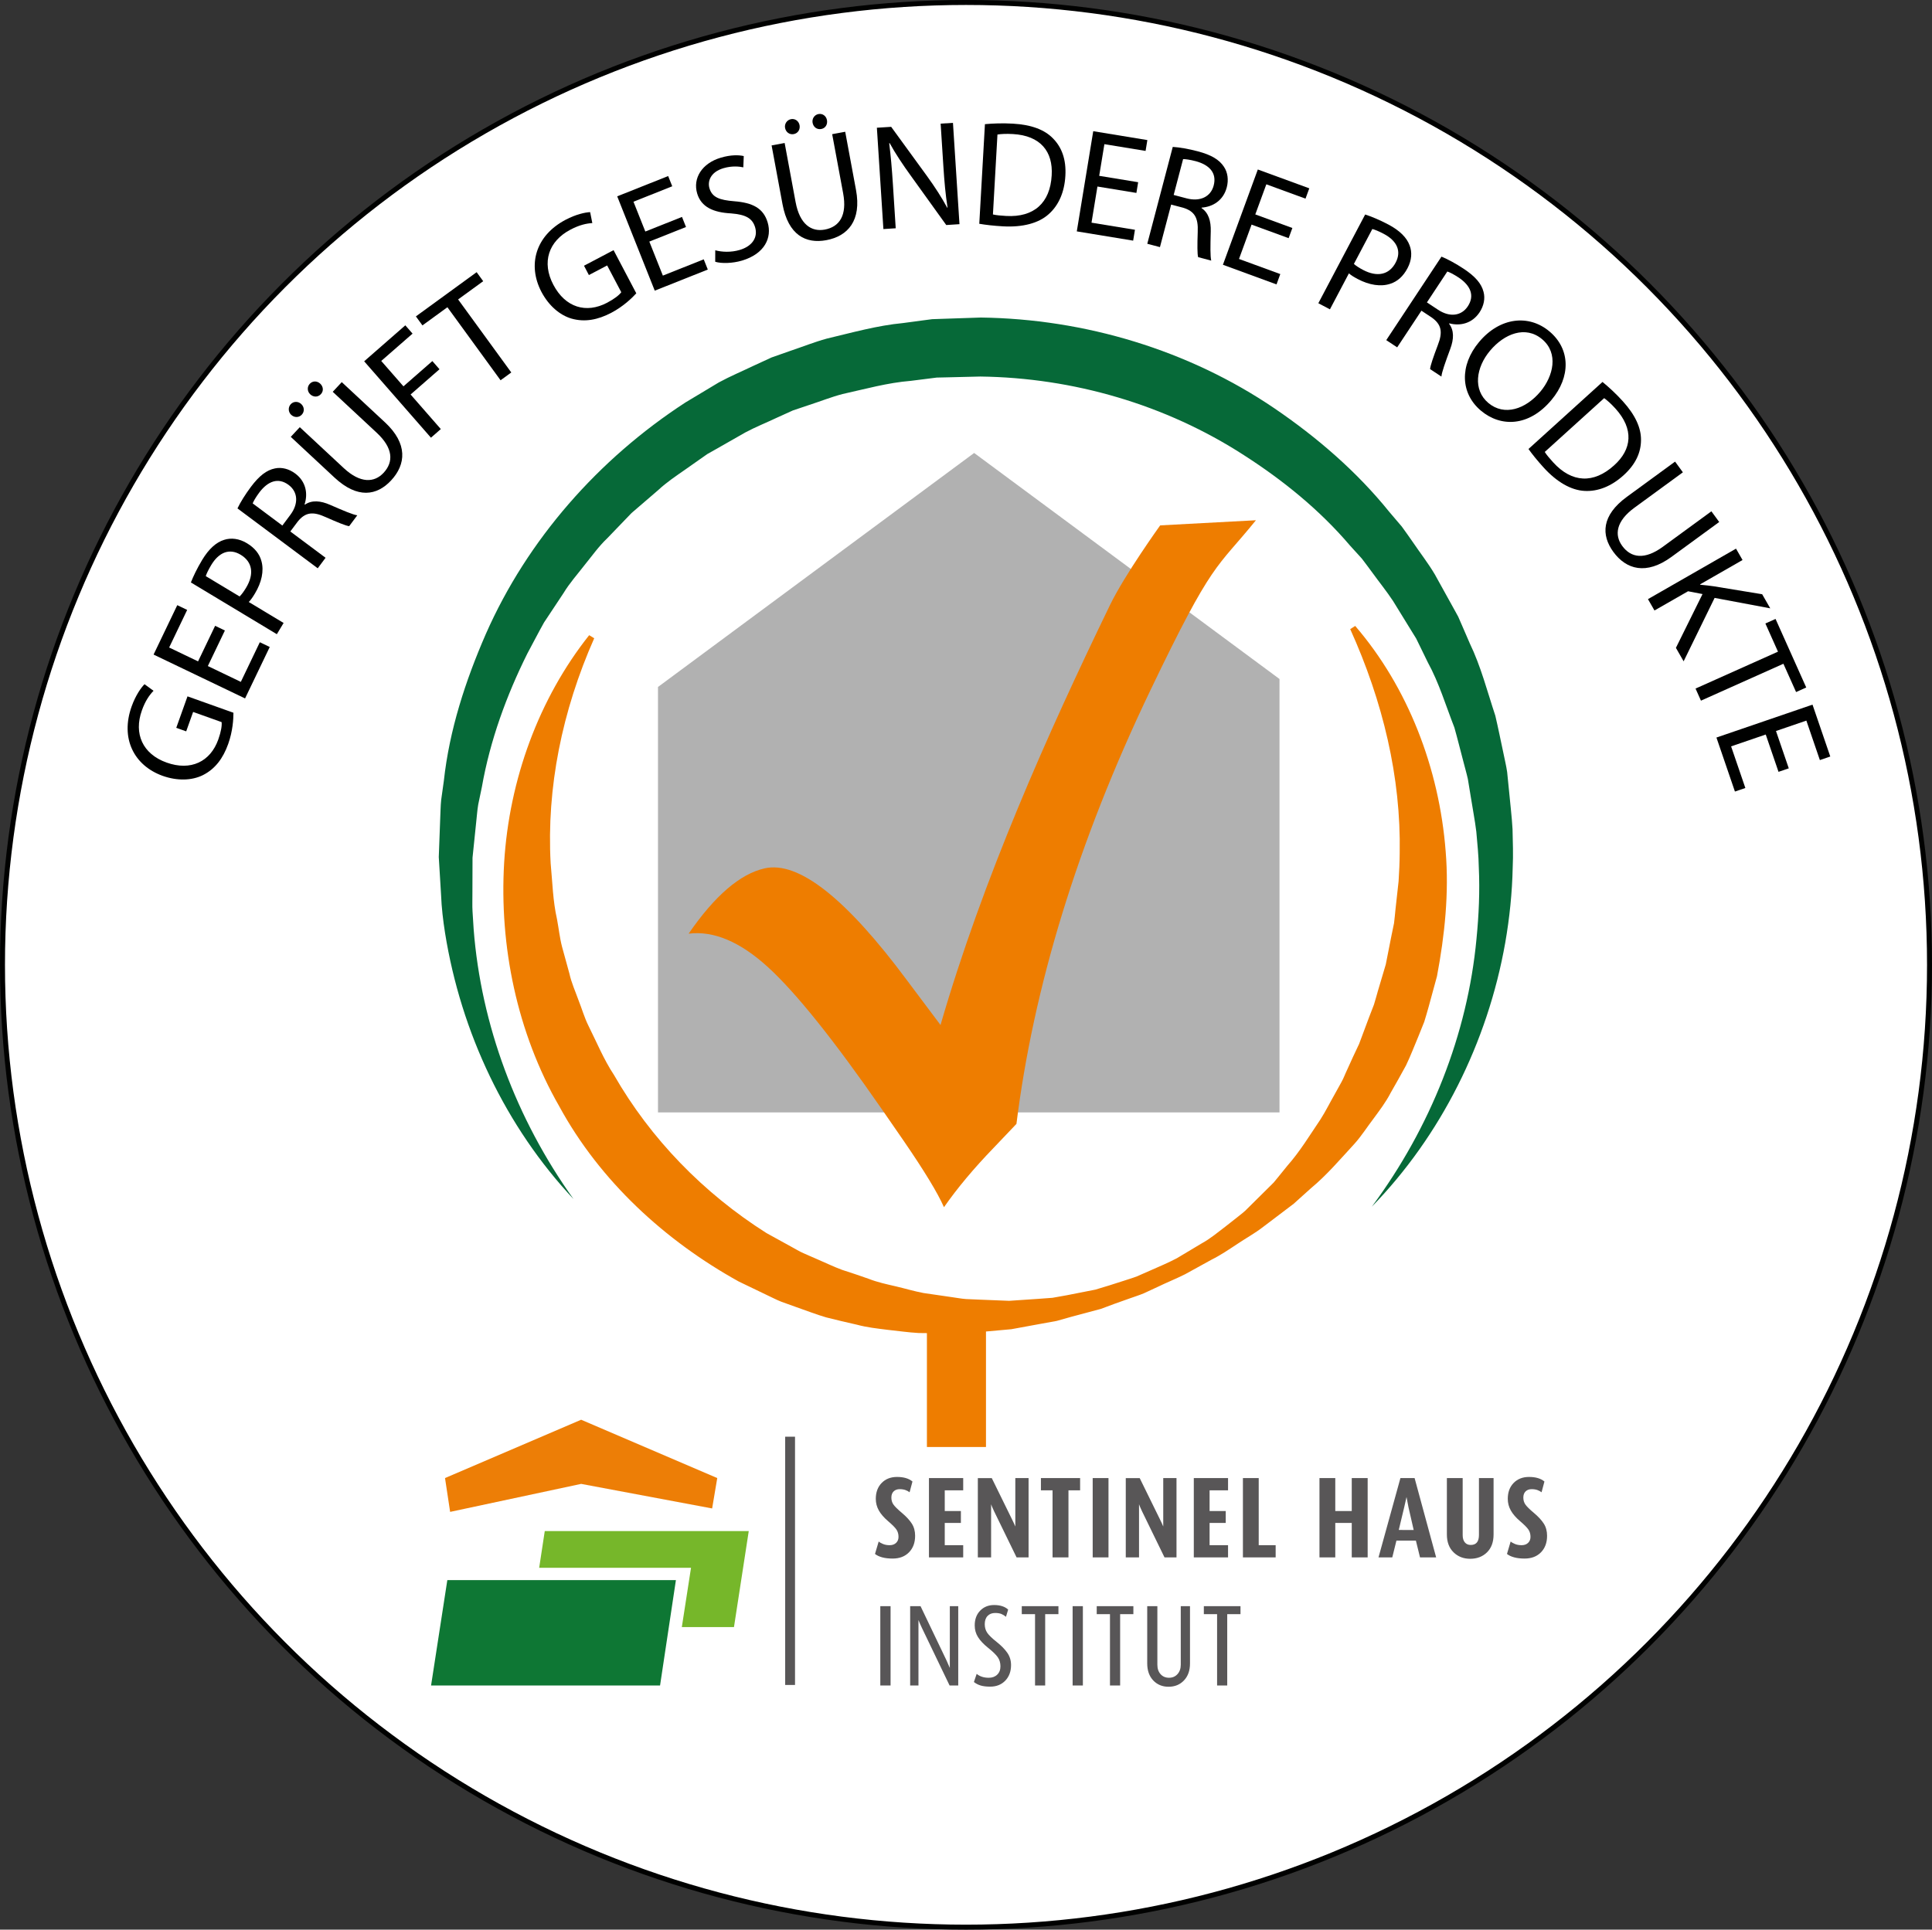
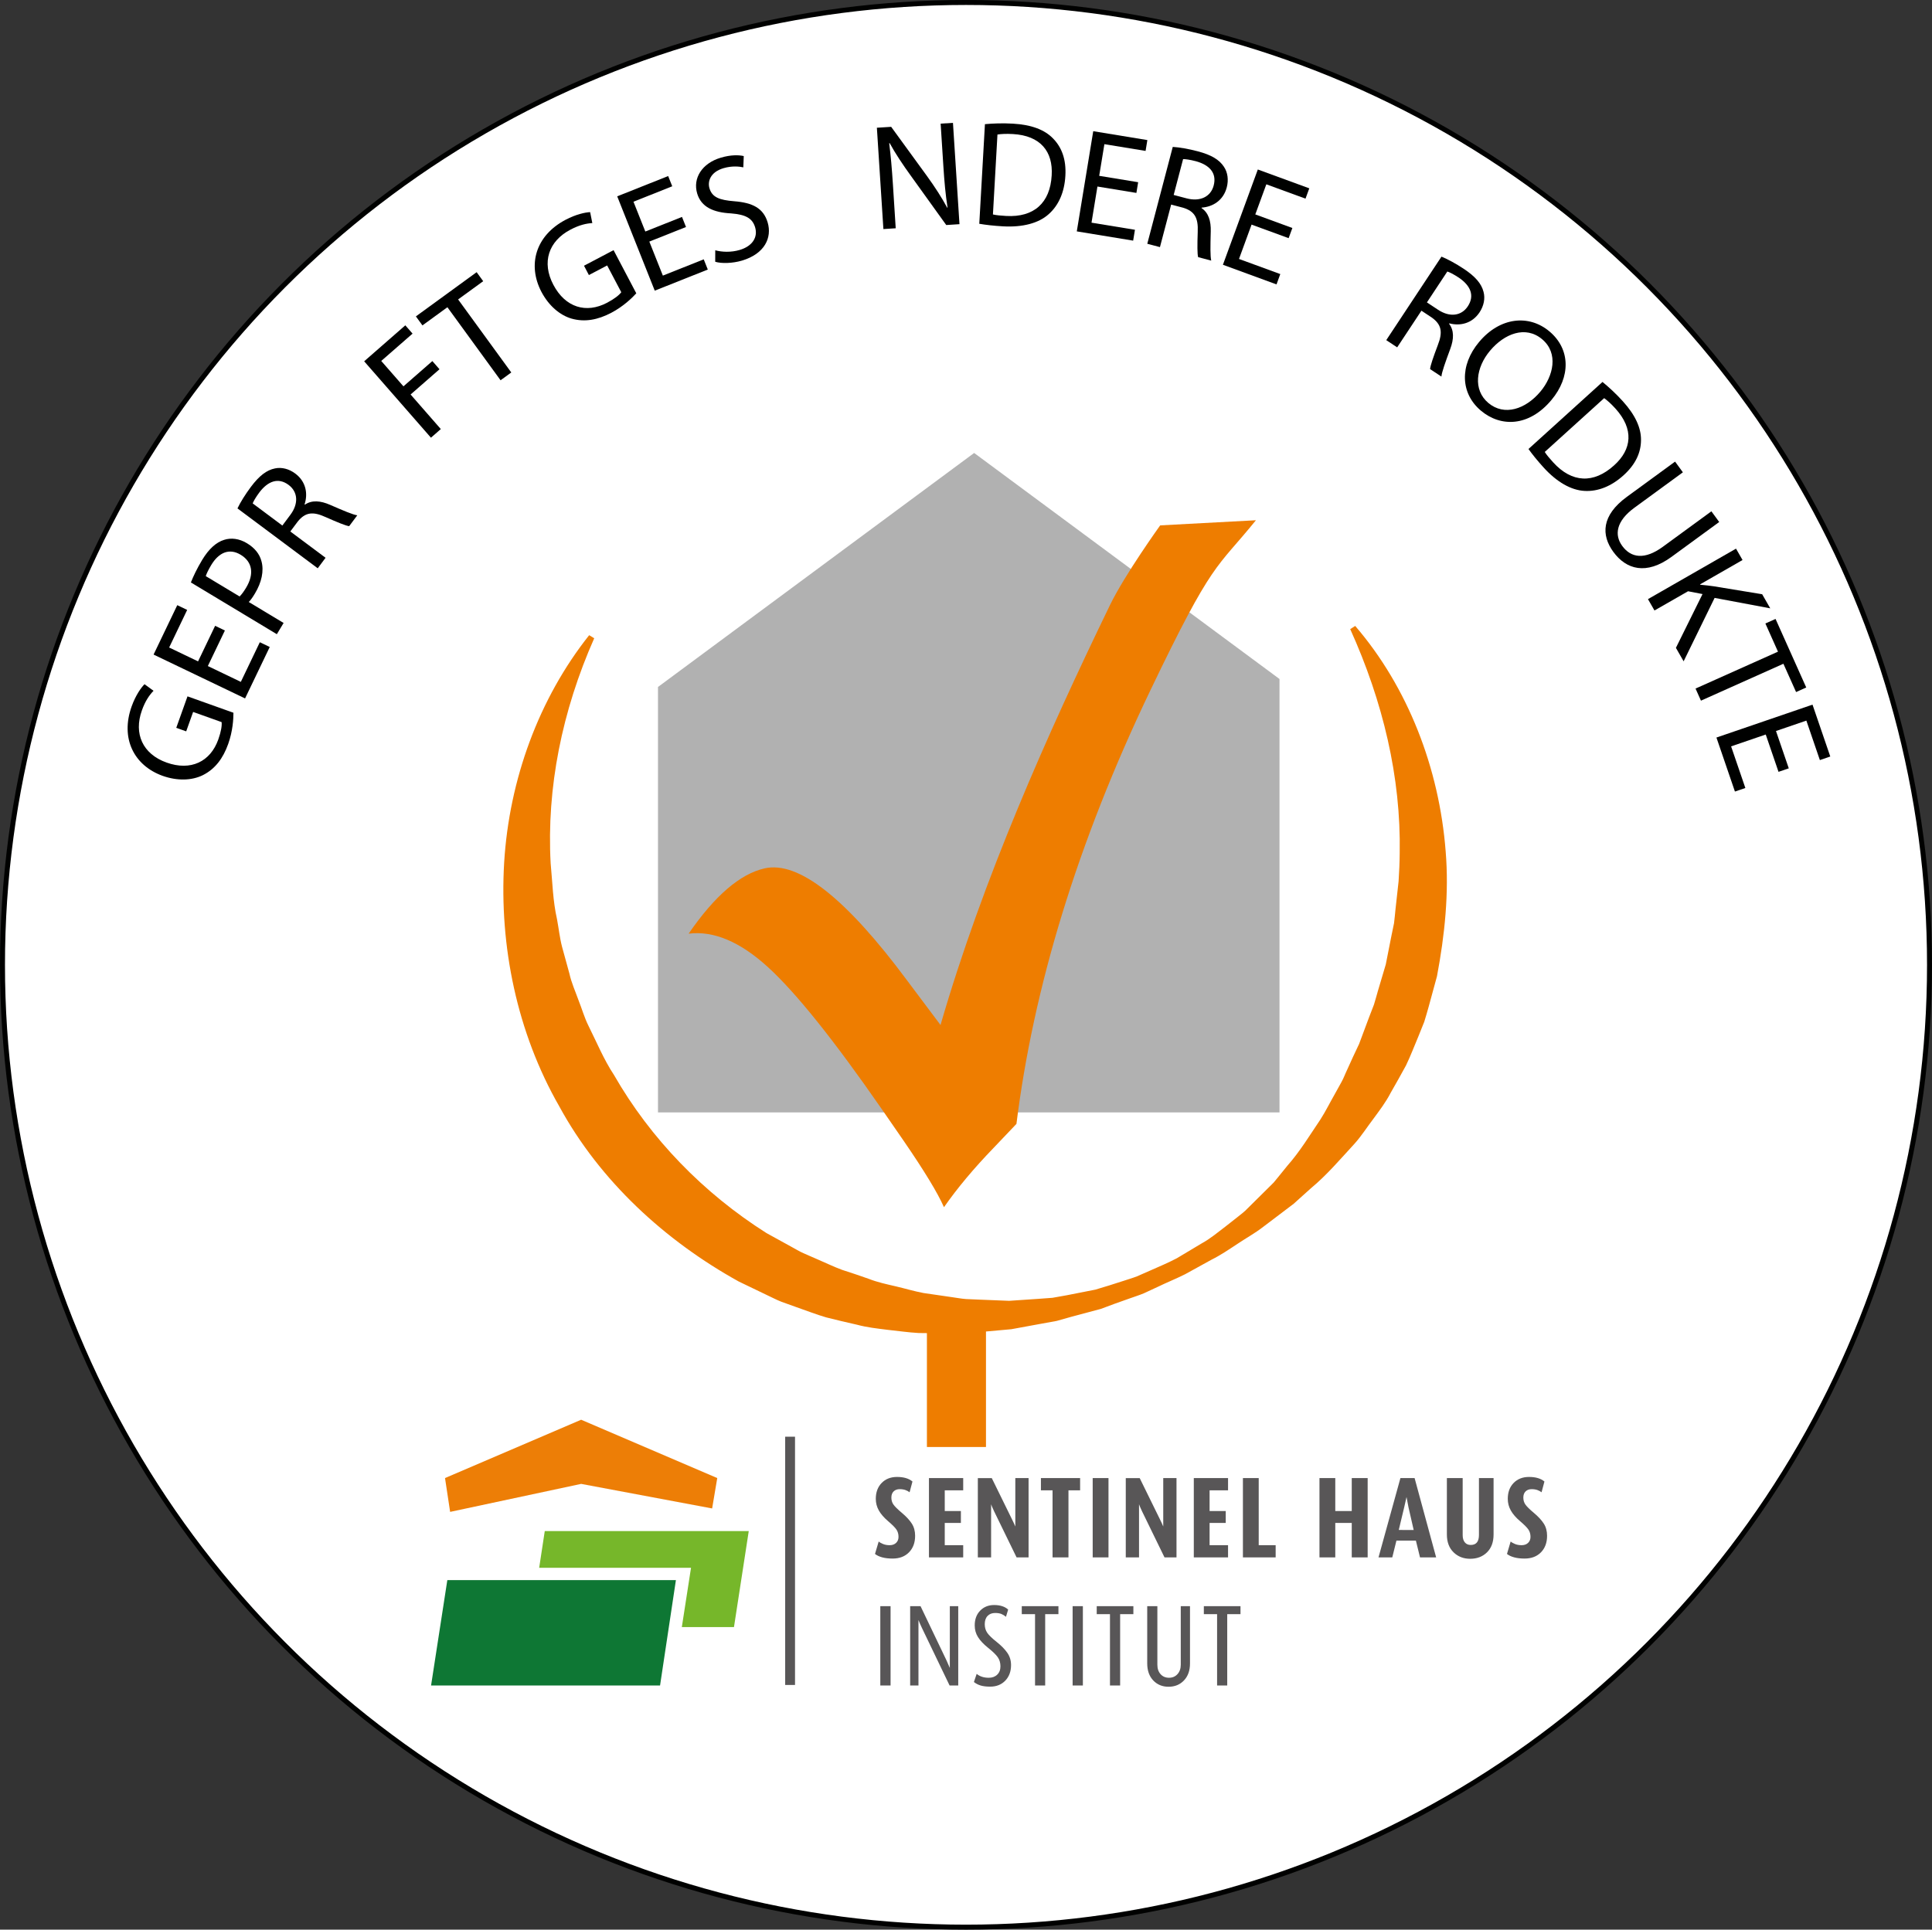
<svg xmlns="http://www.w3.org/2000/svg" xmlns:xlink="http://www.w3.org/1999/xlink" version="1.1" id="Ebene_1" x="0px" y="0px" viewBox="0 0 196.289 196.095" style="enable-background:new 0 0 196.289 196.095;" xml:space="preserve">
  <rect x="0" y="0" width="196.289" height="196.095" fill="#333333" stroke="none" />
  <style type="text/css">
	.st0{fill:#FFFFFF;}
	.st1{fill:none;stroke:#000100;stroke-width:0.505;stroke-miterlimit:10;}
	.st2{fill:#585657;}
	.st3{fill:#0E7734;}
	.st4{fill:#ED7E06;}
	.st5{fill:#76B72A;}
	.st6{clip-path:url(#SVGID_00000031898257322957110680000016383969426668508092_);fill:#B1B1B1;}
	.st7{fill:#EE7D00;}
	.st8{fill:#066938;}
	.st9{fill:#000100;}
</style>
  <g>
    <g>
      <g>
        <path class="st0" d="M196.037,98.048c0,54.011-43.828,97.795-97.892,97.795     c-54.064,0-97.892-43.784-97.892-97.795C0.253,44.036,44.081,0.253,98.145,0.253     C152.209,0.253,196.037,44.036,196.037,98.048" />
        <ellipse class="st1" cx="98.145" cy="98.047" rx="97.892" ry="97.795" />
      </g>
    </g>
  </g>
  <path class="st2" d="M126.033,164.033v-0.808h-3.724v0.808h1.346v7.252h1.03v-7.252   M120.292,170.768c0.407-0.43,0.61-1.003,0.61-1.721v-5.823h-0.938v5.951  c0,0.39-0.111,0.708-0.333,0.955c-0.223,0.246-0.509,0.368-0.862,0.368  c-0.35,0-0.636-0.12-0.854-0.363c-0.219-0.242-0.328-0.562-0.328-0.96v-5.951  h-1.031v5.81c0,0.727,0.203,1.304,0.609,1.734  c0.406,0.429,0.925,0.644,1.558,0.644  C119.363,171.413,119.887,171.197,120.292,170.768 M115.15,164.033v-0.808h-3.724  v0.808h1.346v7.252h1.032v-7.252H115.15z M110.019,163.225h-1.042v8.06h1.042  V163.225z M107.536,164.033v-0.808h-3.725v0.808h1.348v7.252h1.03v-7.252H107.536z   M102.136,170.792c0.391-0.407,0.585-0.935,0.585-1.585  c0-0.461-0.124-0.874-0.374-1.237c-0.25-0.364-0.612-0.733-1.083-1.109  c-0.474-0.375-0.794-0.686-0.962-0.932c-0.168-0.248-0.252-0.538-0.252-0.875  c0-0.36,0.096-0.64,0.287-0.839c0.192-0.199,0.447-0.299,0.768-0.299  c0.258,0,0.47,0.034,0.639,0.102c0.166,0.07,0.321,0.164,0.462,0.285  l0.222-0.733c-0.156-0.147-0.353-0.26-0.591-0.34  c-0.238-0.082-0.517-0.122-0.838-0.122c-0.569,0-1.04,0.189-1.411,0.568  c-0.371,0.378-0.557,0.881-0.557,1.505c0,0.438,0.111,0.833,0.335,1.189  c0.222,0.356,0.567,0.72,1.036,1.096c0.469,0.375,0.792,0.69,0.972,0.948  c0.18,0.258,0.27,0.566,0.27,0.926c0,0.351-0.109,0.632-0.328,0.843  c-0.219,0.211-0.504,0.316-0.855,0.316c-0.273,0-0.514-0.037-0.721-0.111  c-0.207-0.073-0.376-0.17-0.509-0.286l-0.282,0.831  c0.211,0.164,0.443,0.283,0.698,0.357c0.253,0.074,0.571,0.112,0.954,0.112  C101.233,171.402,101.745,171.197,102.136,170.792 M97.356,171.284v-8.06h-0.855  v6.278l-0.34-0.773l-2.635-5.505H92.471v8.06h0.843v-5.882v-0.772  c0.025,0.062,0.069,0.172,0.136,0.328c0.067,0.155,0.135,0.308,0.206,0.455  l2.821,5.871H97.356z M90.481,163.225h-1.043v8.06h1.043V163.225z" />
  <path class="st2" d="M156.561,157.751c0.414-0.423,0.62-0.982,0.62-1.678  c0-0.477-0.111-0.89-0.332-1.237c-0.223-0.349-0.557-0.711-1.003-1.086  c-0.445-0.376-0.737-0.662-0.873-0.863c-0.136-0.199-0.205-0.432-0.205-0.698  c0-0.274,0.079-0.485,0.235-0.634c0.156-0.149,0.359-0.222,0.609-0.222  c0.226,0,0.424,0.031,0.591,0.091c0.167,0.061,0.307,0.136,0.417,0.225  l0.292-1.094c-0.368-0.309-0.89-0.464-1.569-0.464  c-0.642,0-1.16,0.203-1.56,0.61c-0.397,0.406-0.596,0.944-0.596,1.616  c0,0.422,0.103,0.816,0.31,1.183c0.207,0.367,0.521,0.73,0.944,1.089  c0.422,0.359,0.702,0.643,0.843,0.85c0.141,0.207,0.211,0.454,0.211,0.743  c0,0.251-0.082,0.453-0.246,0.61c-0.164,0.156-0.383,0.234-0.656,0.234  c-0.25,0-0.471-0.039-0.663-0.117c-0.19-0.078-0.341-0.163-0.45-0.258  l-0.374,1.264c0.186,0.15,0.43,0.265,0.732,0.347  c0.299,0.082,0.653,0.123,1.059,0.123  C155.593,158.385,156.146,158.174,156.561,157.751 M151.078,157.752  c0.446-0.437,0.667-1.043,0.667-1.815v-5.729h-1.486v5.786  c0,0.673-0.278,1.008-0.833,1.008c-0.258,0-0.458-0.087-0.602-0.263  c-0.145-0.175-0.218-0.42-0.218-0.733v-5.798h-1.605v5.729  c0,0.765,0.225,1.368,0.674,1.81c0.449,0.44,1.014,0.661,1.693,0.661  C150.063,158.408,150.634,158.19,151.078,157.752 M143.628,155.48l-1.515-0.001  l0.553-2.308c0.046-0.203,0.095-0.407,0.14-0.615  c0.049-0.207,0.08-0.349,0.095-0.426l0.2,1.042L143.628,155.48z   M145.911,158.268l-2.189-8.06h-1.441l-2.227,8.06l1.399,0.001l0.423-1.709  l1.976-0.002l0.42,1.71H145.911z M138.953,158.268v-8.06h-1.616v3.35h-1.674  v-3.35h-1.606v8.06h1.606v-3.503h1.674v3.503H138.953z M129.605,158.268v-1.242  h-1.721v-6.818h-1.605v8.06H129.605z M124.768,158.268v-1.242h-1.875v-2.261h1.64  v-1.207h-1.64v-2.108h1.875v-1.242h-3.479v8.06H124.768z M119.531,158.268v-8.06  h-1.347v4.92c-0.049-0.109-0.096-0.22-0.144-0.332  c-0.048-0.113-0.12-0.262-0.216-0.448l-2.031-4.139l-1.416-0.001v8.06h1.347  v-4.674v-0.727c0.024,0.062,0.057,0.149,0.1,0.258  c0.043,0.109,0.115,0.269,0.217,0.48l2.273,4.663H119.531z M112.621,150.208h-1.605  v8.059h1.605V150.208z M109.738,151.45v-1.242h-3.982v1.242h1.182v6.818h1.617  v-6.818H109.738z M104.502,158.268v-8.06h-1.347v4.92  c-0.049-0.109-0.096-0.22-0.145-0.332c-0.047-0.113-0.12-0.262-0.216-0.448  l-2.031-4.139l-1.416-0.001v8.06h1.348v-4.674v-0.727  c0.023,0.062,0.057,0.149,0.099,0.258c0.043,0.109,0.115,0.269,0.217,0.48  l2.273,4.663H104.502z M97.86,158.268v-1.242h-1.874v-2.261h1.639v-1.207h-1.639  v-2.108h1.874v-1.242h-3.479v8.06H97.86z M92.354,157.751  c0.414-0.423,0.621-0.982,0.621-1.678c0-0.477-0.111-0.89-0.334-1.237  c-0.222-0.349-0.557-0.711-1.001-1.086c-0.446-0.376-0.737-0.662-0.873-0.863  c-0.137-0.199-0.205-0.432-0.205-0.698c0-0.274,0.078-0.485,0.235-0.634  c0.155-0.149,0.359-0.222,0.608-0.222c0.226,0,0.425,0.031,0.592,0.091  c0.168,0.061,0.306,0.136,0.416,0.225l0.293-1.094  c-0.367-0.309-0.891-0.464-1.57-0.464c-0.64,0-1.16,0.203-1.559,0.61  c-0.397,0.406-0.597,0.944-0.597,1.616c0,0.422,0.104,0.816,0.31,1.183  c0.208,0.367,0.522,0.73,0.944,1.089c0.422,0.359,0.703,0.643,0.844,0.85  c0.14,0.207,0.21,0.454,0.21,0.743c0,0.251-0.082,0.453-0.246,0.61  c-0.164,0.156-0.383,0.234-0.656,0.234c-0.25,0-0.47-0.039-0.662-0.117  c-0.191-0.078-0.341-0.163-0.45-0.258l-0.375,1.264  c0.187,0.15,0.431,0.265,0.731,0.347c0.301,0.082,0.654,0.123,1.061,0.123  C91.386,158.385,91.94,158.174,92.354,157.751" />
  <polygon class="st3" points="67.061,171.283 43.796,171.282 45.448,160.574 68.672,160.574 " />
  <polyline class="st4" points="59.043,150.797 72.352,153.293 72.872,150.204 59.043,144.277   45.213,150.204 45.733,153.642 " />
  <polyline class="st5" points="69.272,165.356 70.207,159.322 54.78,159.322 55.347,155.594   76.072,155.594 74.571,165.349 69.256,165.349 " />
  <g>
    <rect x="79.773" y="146.001" class="st2" width="1" height="25.229" />
  </g>
  <g>
    <g>
      <g>
        <defs>
          <rect id="SVGID_1_" x="66.852" y="46.033" width="63.144" height="67.015" />
        </defs>
        <clipPath id="SVGID_00000168098702096443485960000007840237318917513135_">
          <use xlink:href="#SVGID_1_" style="overflow:visible;" />
        </clipPath>
        <polyline style="clip-path:url(#SVGID_00000168098702096443485960000007840237318917513135_);fill:#B1B1B1;" points="     128.172,113.048 66.851,113.048 66.851,69.812 98.972,46.032 129.997,69.002      129.997,113.048    " />
      </g>
    </g>
  </g>
  <path class="st7" d="M137.687,63.61c5.358,6.229,8.537,14.457,9.191,22.904  c0.351,4.233-0.092,8.505-0.883,12.698l-0.843,3.091  c-0.15,0.512-0.285,1.03-0.45,1.537l-0.598,1.488  c-0.413,0.984-0.795,1.983-1.255,2.944c-0.509,0.939-1.034,1.868-1.563,2.791  c-0.486,0.948-1.139,1.797-1.766,2.654c-0.645,0.843-1.208,1.743-1.918,2.529  c-1.438,1.56-2.794,3.165-4.416,4.511l-1.166,1.047l-0.58,0.524l-0.624,0.473  l-2.486,1.884c-0.817,0.634-1.734,1.136-2.59,1.711  c-0.862,0.567-1.712,1.15-2.637,1.61l-2.704,1.489  c-0.918,0.461-1.876,0.842-2.801,1.292l-1.4,0.649  c-0.475,0.196-0.968,0.348-1.451,0.523c-0.974,0.332-1.939,0.695-2.906,1.057  l-2.991,0.799l-1.497,0.422l-1.528,0.277l-3.071,0.564l-3.116,0.282l-1.567,0.14  c-0.524,0.032-1.047,0-1.571,0.003l-3.161-0.038  c-1.053-0.055-2.098-0.215-3.153-0.324c-1.052-0.131-2.111-0.246-3.137-0.524  c-1.036-0.236-2.075-0.475-3.108-0.74c-1.023-0.296-2.014-0.693-3.024-1.039  l-1.51-0.543c-0.5-0.189-0.969-0.448-1.455-0.67l-2.895-1.393  c-7.469-4.14-14.1-10.197-18.24-17.809c-4.299-7.504-6.094-16.297-5.596-24.752  c0.512-8.461,3.542-16.704,8.638-23.12l0.513,0.311  c-3.266,7.378-4.848,15.199-4.426,22.868c0.183,1.912,0.222,3.821,0.646,5.684  c0.177,0.933,0.273,1.878,0.51,2.796l0.751,2.735  c0.202,0.922,0.597,1.787,0.914,2.674c0.349,0.873,0.601,1.784,1.021,2.626  c0.842,1.683,1.552,3.422,2.589,4.992c3.73,6.505,9.108,12.025,15.5,16.075  l2.486,1.368c0.419,0.221,0.821,0.479,1.254,0.671l1.304,0.568  c0.873,0.369,1.73,0.794,2.622,1.124c0.906,0.286,1.806,0.598,2.71,0.913  c0.895,0.354,1.831,0.551,2.765,0.768c0.933,0.217,1.862,0.5,2.81,0.677  l2.871,0.418c0.48,0.063,0.962,0.16,1.445,0.195l1.456,0.063l2.93,0.117  l2.93-0.198l1.472-0.109l1.45-0.258l2.9-0.571  c0.943-0.283,1.889-0.566,2.825-0.879c0.467-0.158,0.944-0.292,1.404-0.47  l1.356-0.595c0.903-0.4,1.817-0.782,2.69-1.241l2.543-1.521  c0.868-0.473,1.626-1.116,2.411-1.711l1.16-0.912  c0.385-0.306,0.781-0.596,1.117-0.961l2.091-2.072l0.52-0.515l0.467-0.568  l0.923-1.139c1.291-1.46,2.3-3.136,3.376-4.727  c0.518-0.811,0.945-1.679,1.421-2.51l0.695-1.254  c0.237-0.413,0.393-0.872,0.603-1.3c0.392-0.871,0.787-1.736,1.199-2.59  l0.997-2.669l0.512-1.326c0.145-0.45,0.261-0.911,0.394-1.366l0.81-2.727  l0.55-2.794l0.288-1.398c0.064-0.47,0.097-0.945,0.149-1.418l0.314-2.847  c0.062-0.952,0.105-1.909,0.112-2.867c0.137-7.684-1.701-15.385-5.027-22.748" />
-   <path class="st8" d="M58.269,121.851c-6.872-7.318-11.435-16.911-13.055-27.059  c-0.199-1.27-0.351-2.548-0.401-3.834l-0.234-3.863l0.144-3.873  c0.035-0.646,0.032-1.296,0.101-1.939l0.269-1.925  c0.562-5.17,2.194-10.182,4.276-14.952c4.219-9.573,11.447-17.768,20.268-23.505  l3.391-2.036c1.156-0.63,2.378-1.139,3.566-1.711l1.797-0.828l1.867-0.657  c1.25-0.418,2.479-0.913,3.751-1.261c2.567-0.607,5.116-1.332,7.75-1.58  l1.962-0.263l0.982-0.129l0.989-0.035l3.959-0.132  c10.558,0.137,21.107,3.298,29.833,9.228c4.343,2.959,8.369,6.432,11.667,10.522  l1.275,1.498c0.391,0.525,0.758,1.069,1.138,1.605  c0.735,1.084,1.543,2.12,2.211,3.247l1.902,3.435l0.473,0.859l0.392,0.898  l0.778,1.8c1.138,2.356,1.785,4.902,2.603,7.368  c0.299,1.265,0.55,2.543,0.824,3.813c0.127,0.637,0.284,1.268,0.377,1.909  l0.195,1.939c0.116,1.291,0.282,2.575,0.353,3.866  c0.029,1.293,0.08,2.584,0.018,3.875c-0.053,2.58-0.319,5.152-0.761,7.684  c-1.79,10.127-6.554,19.625-13.557,26.816c5.968-8.046,9.731-17.52,10.638-27.22  c0.239-2.419,0.348-4.848,0.235-7.267c-0.019-1.211-0.148-2.416-0.252-3.618  c-0.146-1.2-0.383-2.388-0.567-3.577l-0.292-1.78  c-0.129-0.588-0.304-1.165-0.449-1.749c-0.31-1.16-0.593-2.328-0.919-3.48  c-0.874-2.236-1.556-4.539-2.71-6.645l-0.784-1.609l-0.393-0.803l-0.472-0.763  l-1.874-3.044c-0.654-0.993-1.409-1.92-2.104-2.884  c-0.358-0.475-0.702-0.959-1.067-1.427l-1.2-1.321  c-3.083-3.624-6.815-6.645-10.788-9.193c-7.955-5.143-17.354-7.868-26.776-7.986  l-3.539,0.086L95.174,38.37l-0.878,0.111l-1.757,0.222  c-2.363,0.189-4.64,0.833-6.946,1.342c-1.141,0.299-2.24,0.741-3.363,1.102  l-1.679,0.566l-1.612,0.731c-1.067,0.507-2.169,0.942-3.21,1.5L72.648,45.699  l-0.774,0.436l-0.727,0.509l-1.452,1.021c-0.97,0.679-1.962,1.334-2.83,2.146  l-2.699,2.322l-2.471,2.568c-0.866,0.821-1.551,1.798-2.302,2.721  c-0.727,0.941-1.526,1.832-2.143,2.854l-1.977,2.982  c-0.584,1.039-1.125,2.103-1.694,3.155c-2.125,4.27-3.788,8.827-4.623,13.572  l-0.369,1.771c-0.103,0.595-0.136,1.198-0.207,1.797l-0.372,3.608l-0.012,3.636  c0.007,0.607-0.026,1.216,0.012,1.822l0.115,1.821  C48.878,104.158,52.438,113.701,58.269,121.851" />
  <g>
    <rect x="94.174" y="134.048" class="st7" width="6" height="13" />
  </g>
  <path class="st7" d="M117.873,53.39l9.728-0.521c-4.07,5.027-4.32,3.925-10.732,17.301  c-7.457,15.558-11.886,30.288-13.599,44.042l-2.323,2.441  c-2.012,2.084-3.692,4.092-5.04,6.026c-0.632-1.439-1.992-3.68-4.079-6.722  l-2.243-3.249c-4.869-7.026-8.72-11.832-11.554-14.419  c-2.834-2.587-5.522-3.723-8.067-3.408c2.655-3.857,5.227-6.068,7.714-6.634  c3.441-0.782,8.274,3.021,14.499,11.409l3.379,4.507  c4.326-14.92,10.903-29.643,17.211-42.661  C114.264,58.412,117.873,53.39,117.873,53.39" />
  <path class="st9" d="M23.717,72.431c0,0.634-0.064,1.861-0.532,3.173  c-0.525,1.47-1.331,2.545-2.577,3.17c-1.105,0.548-2.587,0.604-4.099,0.064  c-2.89-1.048-4.298-3.793-3.135-7.048c0.402-1.123,0.96-1.914,1.31-2.259  l0.915,0.668c-0.416,0.434-0.835,1.016-1.184,1.998  c-0.844,2.361,0.075,4.425,2.51,5.297c2.462,0.878,4.447-0.086,5.254-2.347  c0.293-0.821,0.379-1.425,0.337-1.764l-2.895-1.034l-0.704,1.973l-1.009-0.359  l1.142-3.198" />
  <polyline class="st9" points="22.848,64.073 21.117,67.686 24.468,69.294 26.398,65.266   27.405,65.749 24.898,70.976 15.603,66.519 18.01,61.499 19.016,61.981   17.185,65.802 20.123,67.211 21.856,63.596 " />
  <path class="st9" d="M19.394,59.19c0.24-0.606,0.596-1.375,1.148-2.293  c0.679-1.128,1.439-1.795,2.227-2.036c0.711-0.231,1.528-0.134,2.315,0.34  c0.8,0.481,1.287,1.097,1.477,1.819c0.28,0.991,0.016,2.17-0.656,3.285  c-0.205,0.342-0.407,0.649-0.631,0.872l3.54,2.13l-0.687,1.141 M24.343,60.615  c0.216-0.21,0.431-0.508,0.66-0.888c0.83-1.377,0.666-2.619-0.554-3.353  c-1.167-0.703-2.229-0.217-2.986,1.042c-0.3,0.498-0.49,0.903-0.556,1.132  L24.343,60.615z" />
  <path class="st9" d="M24.127,51.665c0.293-0.623,0.808-1.441,1.357-2.178  c0.852-1.139,1.609-1.719,2.459-1.887c0.679-0.141,1.417,0.045,2.055,0.523  c1.091,0.813,1.302,2.04,0.946,3.131l0.038,0.027  c0.696-0.474,1.568-0.413,2.573,0.03c1.354,0.592,2.297,0.991,2.744,1.057  l-0.824,1.103c-0.333-0.039-1.182-0.386-2.386-0.921  c-1.323-0.606-2.082-0.485-2.841,0.456l-0.751,1.005l3.581,2.672l-0.797,1.068   M28.688,53.407l0.814-1.091c0.852-1.139,0.766-2.331-0.178-3.036  c-1.066-0.796-2.109-0.371-2.964,0.748c-0.383,0.515-0.61,0.92-0.688,1.128  L28.688,53.407z" />
-   <path class="st9" d="M29.582,42.154c-0.302-0.282-0.331-0.768-0.039-1.081  c0.282-0.302,0.747-0.308,1.06-0.016c0.313,0.292,0.362,0.756,0.06,1.08  C30.361,42.462,29.895,42.446,29.582,42.154 M30.459,43.411L34.925,47.569  c1.691,1.573,3.106,1.49,4.044,0.483c1.043-1.12,0.971-2.524-0.697-4.077  l-4.466-4.159l0.917-0.984l4.399,4.095c2.317,2.159,2.132,4.264,0.61,5.899  c-1.438,1.545-3.406,1.885-5.746-0.293l-4.444-4.139L30.459,43.411z M31.52,40.072  c-0.302-0.281-0.341-0.756-0.048-1.069c0.291-0.314,0.746-0.309,1.059-0.017  c0.314,0.292,0.373,0.744,0.071,1.068C32.289,40.391,31.833,40.364,31.52,40.072" />
  <polyline class="st9" points="36.999,36.716 41.18,33.061 41.915,33.903 38.734,36.681   40.99,39.261 43.927,36.693 44.652,37.524 41.716,40.09 44.786,43.603   43.784,44.48 " />
  <polyline class="st9" points="45.456,31.222 42.92,33.068 42.254,32.153 48.426,27.66   49.092,28.576 46.544,30.429 51.946,37.851 50.857,38.644 " />
  <path class="st9" d="M64.647,29.808c-0.428,0.468-1.305,1.327-2.537,1.977  c-1.381,0.726-2.704,0.973-4.047,0.591c-1.184-0.345-2.313-1.307-3.061-2.729  c-1.419-2.727-0.599-5.7,2.461-7.312c1.056-0.556,2.002-0.759,2.495-0.777  l0.221,1.111c-0.6,0.039-1.302,0.184-2.223,0.669  c-2.221,1.168-2.943,3.313-1.737,5.6c1.219,2.315,3.333,2.948,5.459,1.829  c0.771-0.407,1.242-0.793,1.442-1.07l-1.433-2.721l-1.856,0.977l-0.497-0.949  l3.004-1.582" />
  <polyline class="st9" points="69.697,23.069 65.971,24.551 67.346,28.008 71.499,26.355   71.912,27.392 66.522,29.538 62.708,19.952 67.885,17.891 68.298,18.93   64.36,20.499 65.564,23.528 69.29,22.045 " />
  <path class="st9" d="M72.67,25.435c0.677,0.182,1.6,0.228,2.481-0.034  c1.307-0.386,1.864-1.302,1.569-2.3c-0.275-0.925-0.958-1.295-2.445-1.415  c-1.785-0.094-3.031-0.635-3.444-2.028c-0.456-1.541,0.482-3.064,2.404-3.634  c1.012-0.3,1.816-0.282,2.33-0.164l-0.045,1.146  c-0.373-0.08-1.121-0.178-2.016,0.086c-1.35,0.402-1.625,1.361-1.425,2.036  c0.274,0.925,1.009,1.203,2.532,1.325c1.864,0.15,2.954,0.707,3.384,2.157  c0.452,1.528-0.285,3.182-2.619,3.875c-0.954,0.282-2.079,0.312-2.711,0.116" />
-   <path class="st9" d="M79.719,14.532l1.113,6.004c0.422,2.271,1.609,3.047,2.963,2.796  c1.505-0.281,2.283-1.451,1.867-3.693l-1.114-6.004l1.324-0.245l1.097,5.913  c0.578,3.114-0.825,4.698-3.021,5.105c-2.076,0.384-3.861-0.513-4.446-3.657  l-1.108-5.973 M79.762,12.999c-0.077-0.407,0.19-0.813,0.611-0.892  c0.407-0.075,0.784,0.197,0.862,0.619c0.078,0.421-0.158,0.822-0.594,0.903  C80.205,13.71,79.839,13.42,79.762,12.999 M82.559,12.479  c-0.075-0.406,0.176-0.81,0.598-0.889c0.421-0.078,0.784,0.198,0.862,0.618  c0.078,0.421-0.144,0.822-0.58,0.902C82.987,13.194,82.637,12.901,82.559,12.479" />
  <path class="st9" d="M89.752,23.278l-0.662-10.297l1.452-0.092l3.635,4.996  c0.84,1.159,1.506,2.205,2.062,3.227l0.03-0.017  c-0.211-1.367-0.322-2.618-0.425-4.221l-0.276-4.309l1.252-0.08l0.662,10.296  l-1.344,0.087l-3.605-5.016c-0.792-1.098-1.555-2.23-2.146-3.312l-0.044,0.017  c0.159,1.294,0.27,2.53,0.38,4.241l0.281,4.4" />
  <path class="st9" d="M100.068,12.618c0.816-0.076,1.784-0.113,2.836-0.053  c1.909,0.108,3.243,0.627,4.096,1.518c0.869,0.892,1.336,2.113,1.241,3.777  c-0.094,1.68-0.692,3.024-1.708,3.916c-1.015,0.909-2.632,1.336-4.633,1.225  c-0.947-0.055-1.738-0.145-2.406-0.26 M100.881,21.794  c0.332,0.08,0.82,0.123,1.34,0.152c2.84,0.161,4.471-1.339,4.629-4.119  c0.152-2.426-1.135-4.047-3.944-4.205c-0.687-0.039-1.211-0.008-1.566,0.049  L100.881,21.794z" />
  <polyline class="st9" points="115.457,19.605 111.498,18.956 110.896,22.628 115.309,23.351   115.127,24.454 109.401,23.514 111.072,13.332 116.57,14.235 116.39,15.336   112.205,14.651 111.677,17.868 115.635,18.517 " />
  <path class="st9" d="M119.151,14.929c0.687,0.038,1.638,0.21,2.527,0.444  c1.377,0.362,2.198,0.847,2.671,1.573c0.388,0.576,0.489,1.332,0.288,2.1  c-0.348,1.318-1.407,1.974-2.55,2.052l-0.013,0.046  c0.699,0.468,0.972,1.298,0.936,2.398c-0.039,1.477-0.057,2.5,0.05,2.94  l-1.332-0.351c-0.089-0.324-0.086-1.241-0.041-2.558  c0.068-1.454-0.33-2.113-1.487-2.465l-1.213-0.319l-1.138,4.323l-1.287-0.34   M119.244,19.812l1.316,0.347c1.377,0.36,2.45-0.165,2.748-1.304  c0.34-1.287-0.445-2.096-1.802-2.469c-0.622-0.164-1.082-0.22-1.305-0.216  L119.244,19.812z" />
  <polyline class="st9" points="130.923,24.203 127.158,22.825 125.881,26.316 130.076,27.852   129.692,28.901 124.247,26.907 127.793,17.224 133.022,19.139 132.638,20.187   128.658,18.731 127.537,21.79 131.303,23.169 " />
-   <path class="st9" d="M138.7,21.798c0.619,0.206,1.406,0.517,2.353,1.017  c1.164,0.615,1.873,1.336,2.158,2.109c0.274,0.697,0.221,1.518-0.208,2.331  c-0.436,0.826-1.022,1.345-1.732,1.577c-0.974,0.335-2.167,0.137-3.318-0.47  c-0.352-0.186-0.669-0.371-0.905-0.582l-1.929,3.656l-1.177-0.621 M137.555,26.82  c0.223,0.202,0.533,0.401,0.926,0.608c1.421,0.75,2.651,0.518,3.316-0.742  c0.635-1.204,0.09-2.236-1.21-2.922c-0.514-0.272-0.928-0.437-1.16-0.491  L137.555,26.82z" />
  <path class="st9" d="M146.452,26.08c0.638,0.256,1.483,0.723,2.25,1.229  c1.186,0.785,1.808,1.508,2.023,2.348c0.182,0.669,0.035,1.416-0.402,2.08  c-0.751,1.135-1.963,1.416-3.073,1.123l-0.025,0.039  c0.512,0.668,0.502,1.541,0.116,2.57c-0.512,1.385-0.855,2.35-0.896,2.799  l-1.15-0.76c0.022-0.334,0.319-1.201,0.785-2.433  c0.53-1.356,0.366-2.106-0.619-2.811l-1.045-0.691l-2.464,3.726l-1.109-0.734   M144.973,30.731l1.135,0.75c1.187,0.785,2.371,0.631,3.019-0.352  c0.735-1.109,0.251-2.125-0.914-2.914c-0.537-0.354-0.953-0.556-1.166-0.623  L144.973,30.731z" />
  <path class="st9" d="M157.621,40.653c-2.279,2.719-5.14,2.775-7.156,1.084  c-2.087-1.748-2.195-4.593-0.191-6.984c2.102-2.508,5.037-2.843,7.146-1.075  C159.576,35.487,159.586,38.308,157.621,40.653 M151.383,35.644  c-1.415,1.686-1.768,3.966-0.162,5.311c1.617,1.355,3.779,0.633,5.283-1.161  c1.316-1.57,1.871-3.899,0.172-5.323  C154.988,33.055,152.838,33.908,151.383,35.644" />
  <path class="st9" d="M162.812,38.815c0.635,0.52,1.351,1.173,2.06,1.955  c1.284,1.418,1.87,2.725,1.852,3.961c-0.007,1.245-0.532,2.443-1.766,3.564  c-1.248,1.131-2.62,1.67-3.97,1.593c-1.362-0.068-2.816-0.898-4.164-2.384  c-0.636-0.702-1.137-1.323-1.532-1.875 M156.945,45.929  c0.181,0.291,0.499,0.664,0.849,1.049c1.912,2.108,4.128,2.187,6.194,0.316  c1.813-1.624,2.034-3.681,0.143-5.77c-0.462-0.509-0.857-0.854-1.15-1.063  L156.945,45.929z" />
  <path class="st9" d="M170.979,47.998l-4.927,3.601c-1.864,1.362-2.05,2.767-1.237,3.878  c0.902,1.235,2.295,1.43,4.134,0.084l4.927-3.6l0.794,1.087l-4.853,3.547  c-2.556,1.867-4.589,1.289-5.906-0.514c-1.245-1.705-1.209-3.701,1.373-5.588  l4.902-3.582" />
  <path class="st9" d="M176.377,55.755l0.663,1.155l-4.313,2.474l0.022,0.039  c0.482,0.042,0.939,0.098,1.358,0.156l4.927,0.809l0.822,1.433l-5.653-1.061  l-3.148,6.444l-0.784-1.367l2.704-5.467l-1.47-0.285l-3.411,1.955l-0.662-1.154" />
  <polyline class="st9" points="180.641,66.224 179.361,63.36 180.394,62.899 183.512,69.865   182.48,70.328 181.192,67.453 172.815,71.203 172.265,69.974 " />
  <polyline class="st9" points="180.695,78.436 179.397,74.644 175.878,75.848 177.326,80.078   176.267,80.439 174.388,74.951 184.149,71.608 185.954,76.879 184.897,77.242   183.524,73.23 180.438,74.287 181.738,78.081 " />
</svg>